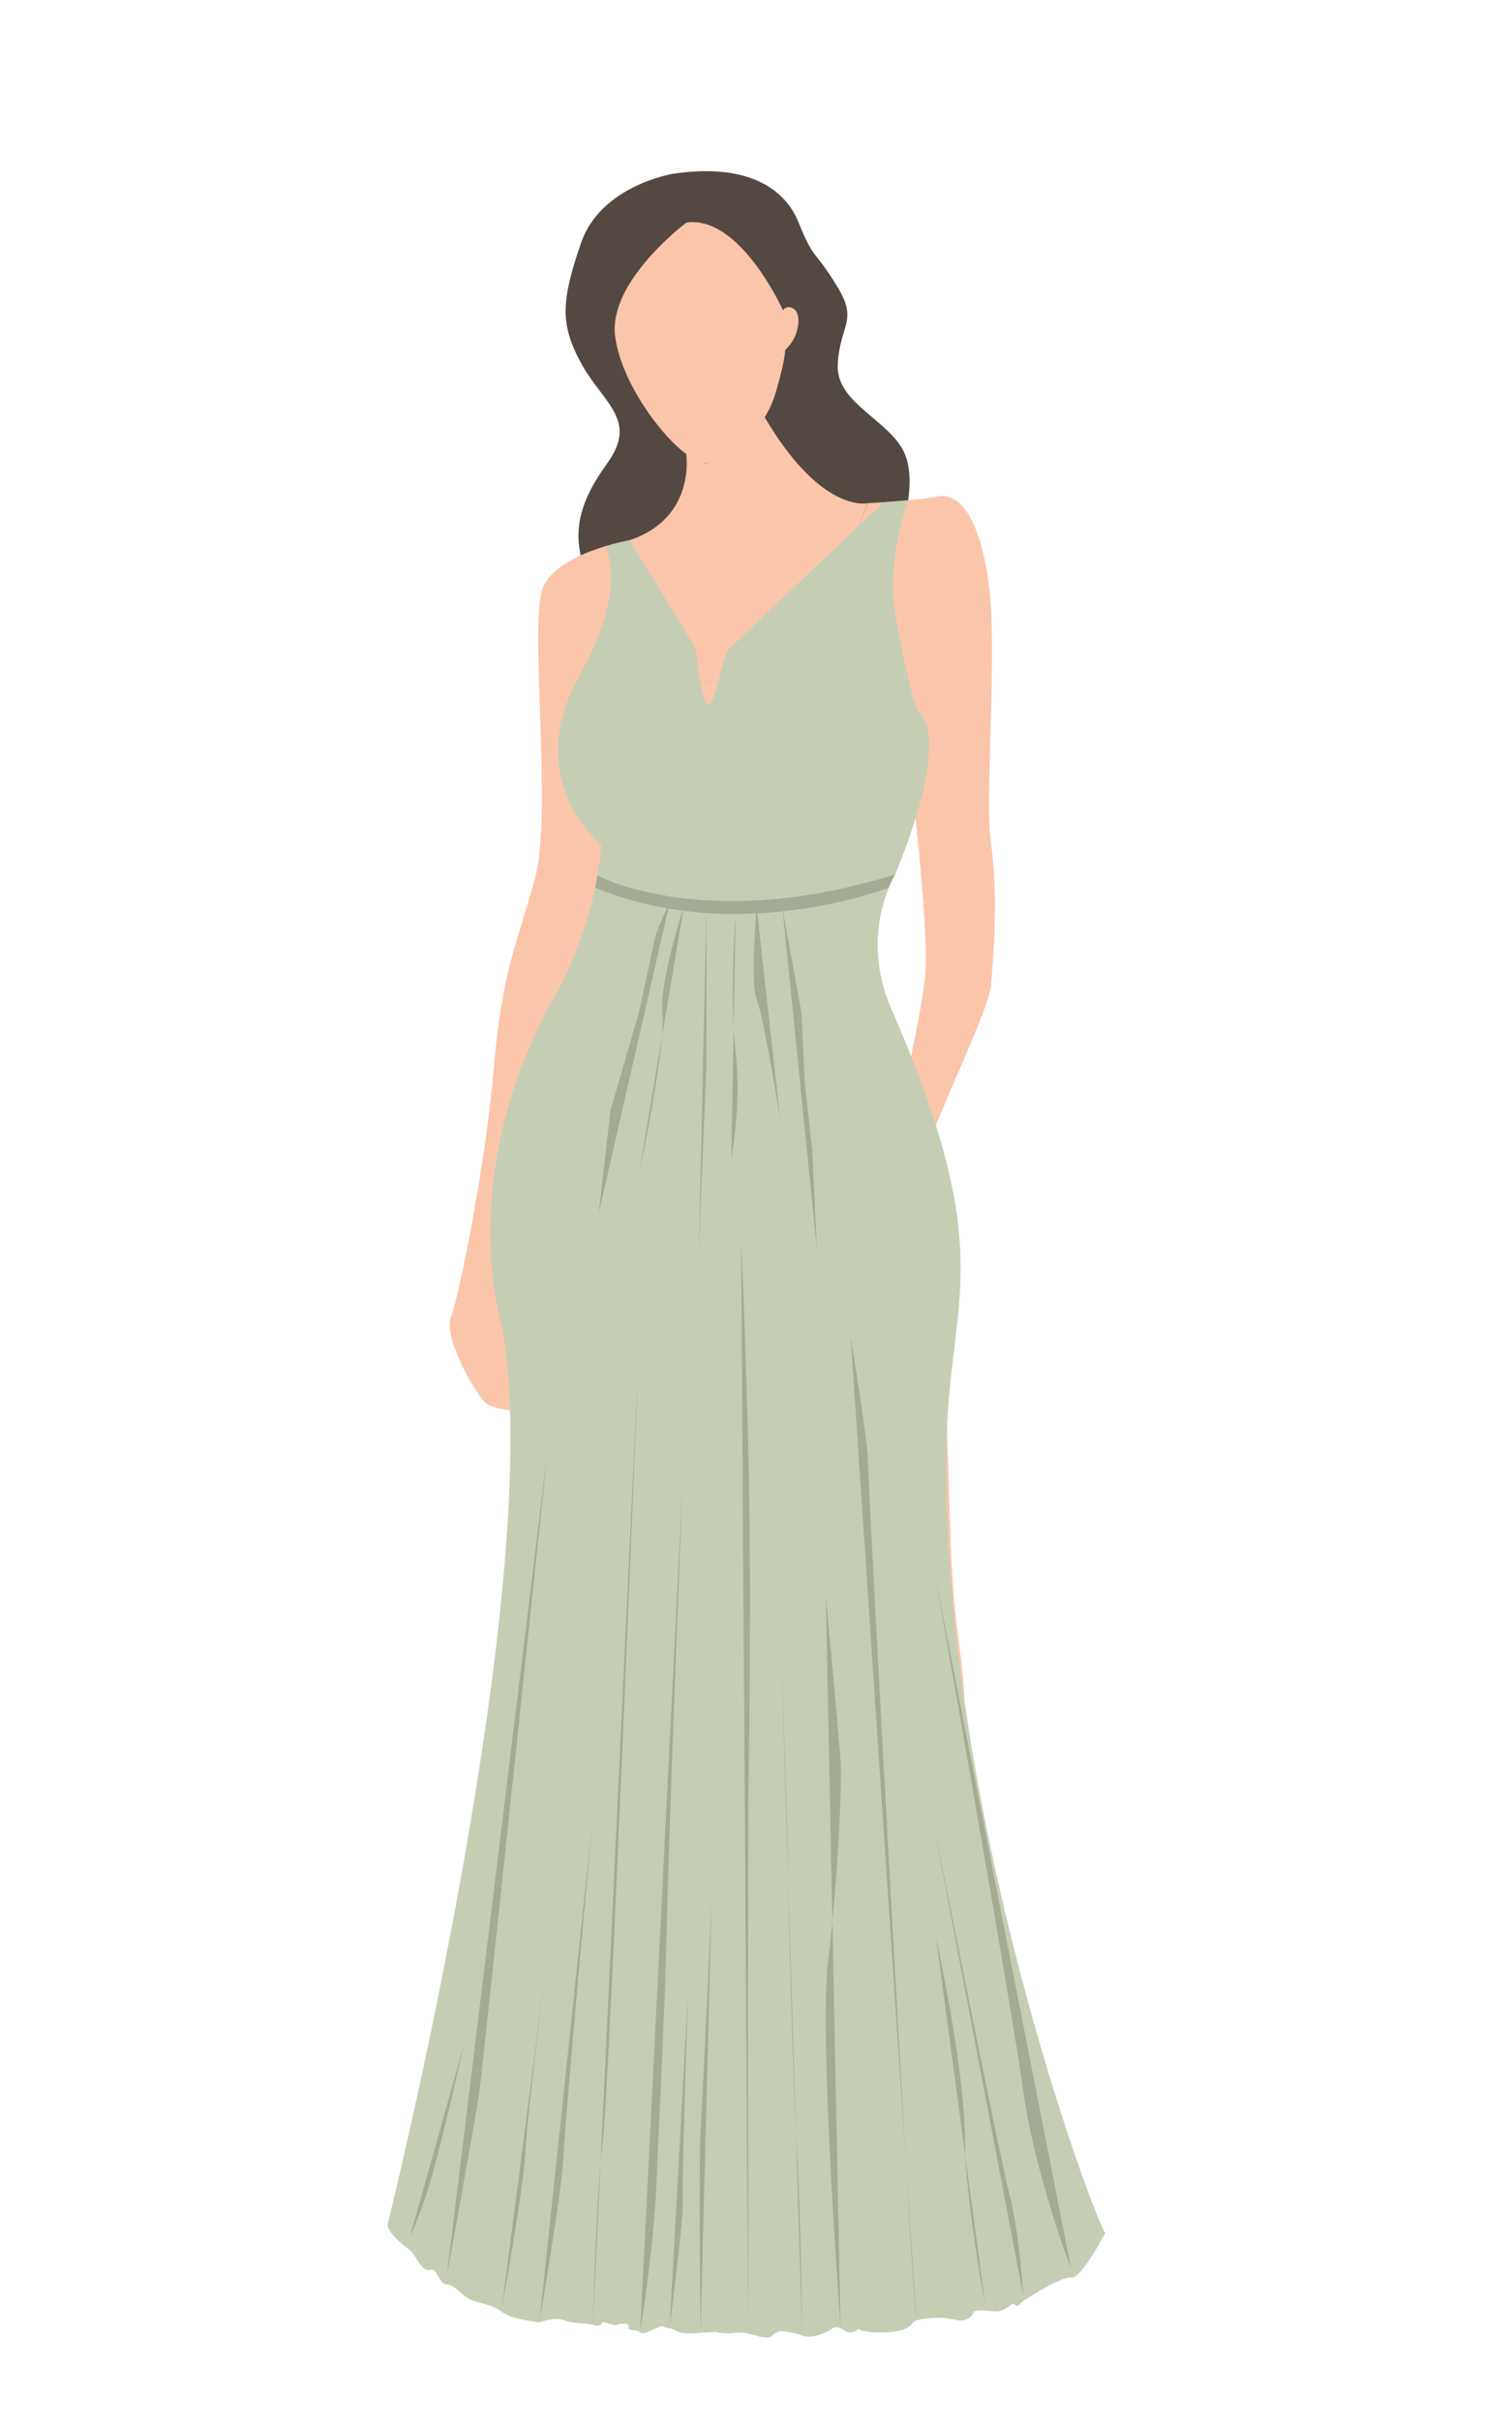
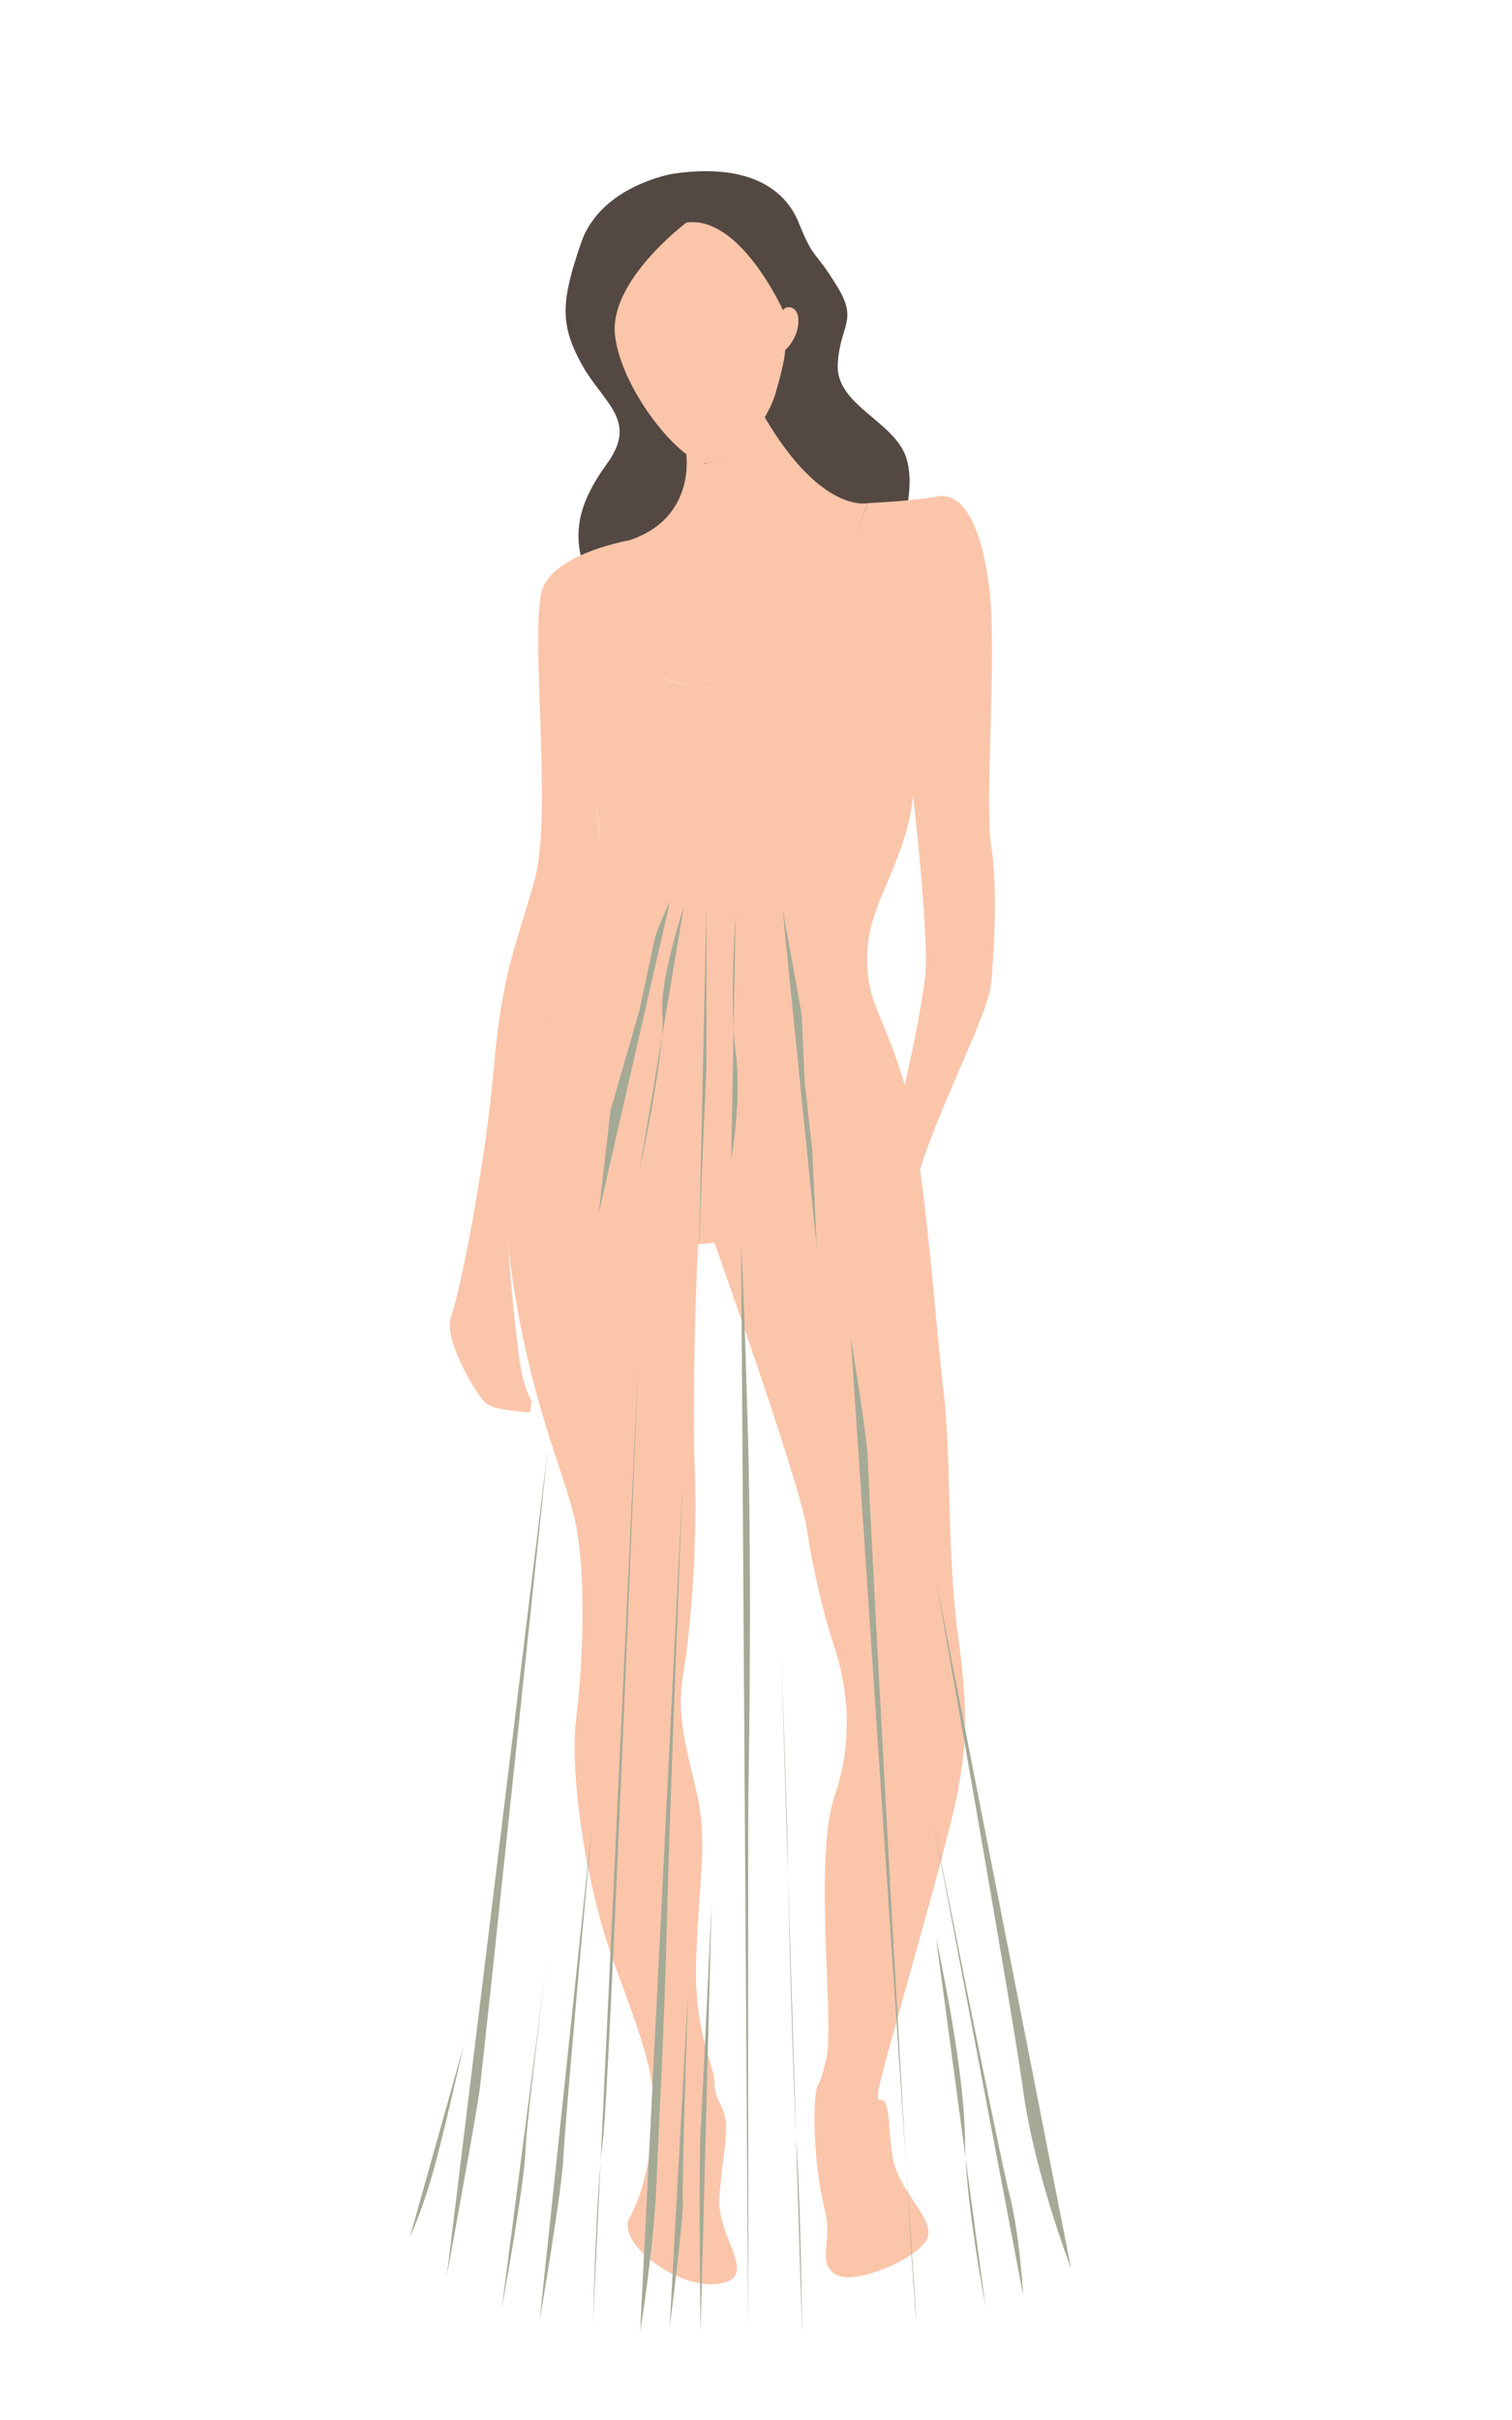
<svg xmlns="http://www.w3.org/2000/svg" id="Layer_1" x="0px" y="0px" viewBox="0 0 500 800" style="enable-background:new 0 0 500 800;" xml:space="preserve">
  <style type="text/css">	.st0{fill:#544842;}	.st1{fill:#FBC5AA;}	.st2{fill:#C5CEB4;}	.st3{fill:#A4AA96;}</style>
  <path class="st0" d="M222.64,57.43c0,0-23.96,3.81-30.49,22.87c-6.53,19.06-7.08,26.68,0,39.75s19.06,18.69,8.71,33.03 c-10.35,14.34-13.07,25.77-4.36,42.11c8.71,16.34,80.04,10.89,90.39,0c10.35-10.89,16.88-33.21,12.52-44.65 c-4.36-11.43-22.98-16.88-22.38-29.95c0.6-13.07,6.84-14.29,0-25.59c-7.98-13.19-7.57-8.17-12.99-21.56 C260.01,63.49,248.77,53.61,222.64,57.43z" />
  <g>
    <path class="st1" d="M226.99,73.58c0,0-25.77,19.24-23.6,37.39c2.18,18.15,21.78,42.11,30.13,42.11c8.35,0,19.6-11.98,22.87-22.87  s3.27-14.52,3.27-14.52s3.99-3.27,4.36-9.08c0.36-5.81-4.36-5.81-5.08-3.99C258.94,102.62,244.78,71.04,226.99,73.58z" />
    <path class="st1" d="M226.92,150.09c0,0,3.34,21.14-18.72,28.49c0,0-12.52,31.85,5.99,43.02s41.11,4.36,52-11.43  s20.69-43.83,20.69-43.83s-15.19,3.62-34-28.41c0,0-9.42,14.84-19.36,15.16C233.53,153.08,233.66,153.99,226.92,150.09z" />
    <path class="st1" d="M208.21,178.58c0,0-23.69,4.08-28.59,15.52c-4.9,11.43,3.27,74.6-2.72,96.38  c-5.99,21.78-10.89,30.49-13.61,62.62s-11.43,75.14-14.16,82.22c-2.72,7.08,8.71,26.68,11.98,28.86  c3.27,2.18,14.16,2.72,14.16,2.72l0.54-3.81c0,0-2.54-3.45-3.99-13.25c-1.45-9.8-6.9-60.98-4.54-77.14  c2.36-16.15,21.42-53,26.5-66.79c5.08-13.79,4.9-35.21,3.09-40.29c0,0-8.89-5.99-9.08-19.97  C187.61,231.67,196.14,204.8,208.21,178.58z" />
    <path class="st1" d="M208.21,178.58c0,0-37.66,68.7-11.34,87.03c0,0,7.12,18.27-12.95,62.95s-21.42,37.58-15.93,83.27  c5.49,45.69,16.54,69.76,21.44,87.73c4.9,17.97,3.27,51.73,1.09,68.61c-2.18,16.88,2.72,54.45,13.07,82.22  c10.35,27.77,12.52,35.39,12.52,47.37s-3.27,27.22-7.9,35.39c-4.63,8.17,16.06,23.96,29.68,21.78c13.61-2.18-1.09-15.25,0-28.86  c1.09-13.61,2.18-15.25,2.18-22.87c0-7.62-3.81-8.17-3.81-14.7s-7.08-15.79-5.99-42.47c1.09-26.68,3.81-38.12,0-53.91  c-3.81-15.79-6.53-26.14-4.36-38.66c2.18-12.52,4.9-41.38,3.81-68.61c-1.09-27.23,1.09-73.51,1.09-73.51l5.44-0.54  c0,0,28.31,79.5,30.49,94.2s5.99,29.95,9.26,39.75c3.27,9.8,7.08,28.31,0,49.01c-7.08,20.69,0,74.05-2.72,86.58  c-2.72,12.52-3.27,5.99-3.81,15.25c-0.54,9.26,0.54,23.96,3.27,34.85s-2.72,16.88,3.27,21.24s27.23-4.9,30.49-11.43  s-9.8-15.79-11.43-27.77s-0.54-11.98-2.18-16.88c-1.63-4.9-5.99,7.08,2.18-22.32c8.17-29.4,19.6-69.15,21.78-81.68  c2.18-12.52,3.81-22.87,0-50.64c-3.81-27.77-2.18-59.35-4.9-81.68s-6.53-81.13-13.61-103.46c-7.08-22.32-12.52-25.59-11.43-42.47  s15.25-32.13,15.25-55.54c0-23.41-12.34-86.94-15.25-91.48c0,0-20.8,61.28-53.23,60.77C201.22,226.58,202.13,196.82,208.21,178.58z  " />
    <path class="st1" d="M286.89,166.33c0,0,15.75-0.72,22.87-2.18c7.99-1.63,14.36,7.81,17.24,29.04c2.9,21.42-1.45,71.15,0.73,85.85  c2.18,14.7,1.09,34.85,0,46.28c-1.09,11.43-22.87,51.18-25.59,70.24s8.34,39.75,5.8,47.37c-2.53,7.62-14.51,21.24-21.05,15.25  s-9.8-14.16-9.8-21.24c0-7.08-1.09-19.81,6.53-30.05c7.62-10.24,20.15-64.42,22.32-84.16C308.12,303,294.51,193.01,286.89,166.33z" />
  </g>
-   <path class="st2" d="M208.21,178.58l21.77,35.6c4.48,40,7.59,3.68,11.18,0.28l51.06-48.43l8.1-0.63c0,0-7.41,20.04-4.18,38.06 c3.43,19.17,5.89,27.47,6.94,30.5c0.27,0.76,0.71,1.43,1.29,2c2.01,2,8.4,12.02-8.3,53.06c0,0-12.22,19.55-1.3,44.53 c35.94,82.25,19.04,95.32,18.22,144c-2.03,119.52,48.36,254.6,52.48,260.67c0,0-8.02,15.4-11.28,14.75 c-3.25-0.65-14.75,7.11-15.83,7.68s-1.52,2.3-2.82,1.22c-1.3-1.08-2.6,2.82-7.37,2.17c-4.77-0.65-6.07,0.07-6.07,0.07 s-1.3,4.05-6.29,2.75c-4.99-1.3-11.06-0.35-12.8,0.26c-1.73,0.61-1.73,3.43-9.33,3.86c-7.59,0.43-9.98-1.08-9.98-1.08 s-0.87,1.24-2.82,1.16s-3.25-2.9-5.86-1.16c-2.6,1.73-7.16,3.25-9.76,2.17c-2.6-1.08-7.37-1.52-7.37-1.52l-2.25,1.08 c0,0-0.13,1.81-4.25,0.8s-5.42-1.67-8.24-1.23c-2.82,0.43-6.51-0.22-6.51-0.22s4.34-0.43-4.99,0.22c-9.33,0.65-6.94-1.08-10.19-1.52 c-3.25-0.43-1.3-1.3-4.55,0c-3.25,1.3-4.34,2.17-5.2,1.3c-0.87-0.87-3.04-0.43-3.69-1.08c-0.65-0.65,1.08-1.95-2.39-1.73 s0.65,1.52-6.29-0.65c0,0-0.43,1.95-3.25,1.08c-2.82-0.87-6.07-0.22-9.33-1.52c-3.25-1.3-8.3,0.65-8.3,0.65s-9.26-0.87-12.52-3.47 s-6.72-2.6-9.98-3.9c-3.25-1.3-5.64-5.2-8.24-5.2c-2.6,0-3.04-5.64-5.64-4.77c-2.6,0.87-4.63-5.09-6.51-6.51 c-8.37-6.31-7.37-8.67-7.37-8.67l0,0c0,0,53.35-213.83,37.73-297.11c0,0-16.05-50.1,17.96-109.52c0,0,12.45-20.96,15-49.23 c0,0-26.43-21.02-7.52-55.66c3.26-5.97,15.11-27.04,8.93-43.15L208.21,178.58z" />
  <g>
    <g>
      <path class="st3" d="M221.46,769.29c0,0,4.77-37.41,4.34-41.43s1.73-69.3,1.73-69.3" />
      <g>
        <path class="st3" d="M135.58,739.41c0,0,4.34-9.04,8.24-23.6c3.9-14.56,9.54-39.67,9.54-39.67" />
        <path class="st3" d="M147.73,752.47c0,0,9.54-51.86,10.84-61.35c1.3-9.5,22.55-211.82,22.55-211.82" />
        <path class="st3" d="M165.94,763.01c0,0,7.37-40.17,7.81-51.72c0.43-11.55,7.37-65.28,7.37-65.28" />
        <path class="st3" d="M178.46,767.03c0,0,7.44-43.19,7.87-54.23s9.54-110.48,9.54-110.48" />
        <path class="st3" d="M196.09,768.03c0,0,1.08-44.32,3.25-60.2c2.17-15.88,11.71-256.67,11.71-256.67" />
        <path class="st3" d="M211.7,770.79c0,0,4.55-27.59,5.42-49.67c0.87-22.08,2.6-50.77,3.47-87.57c0.87-36.79,5.2-144.23,5.2-144.23    " />
        <path class="st3" d="M231.66,771.05c0,0-0.65-56.74,0-66.54s3.69-76.08,3.69-76.08" />
        <path class="st3" d="M247.41,769.29c0,0,0.1-53.6,0-69.78c-0.1-16.18,0.04-104.5,0.04-104.5s1.29-68.1-0.08-119.34    c-1.37-51.24-2.29-64.05-2.29-64.05" />
        <path class="st3" d="M265.27,772.05c0,0-0.43-40.67-1.73-60.76s-3.04-90.89-3.04-97.92c0-7.03-2.17-67.29-2.17-67.29" />
-         <path class="st3" d="M277.97,769.29c0,0-7.22-95.66-4.11-121.27s4.66-57.25,4.11-65.78s-4.89-54.74-4.89-54.74" />
        <path class="st3" d="M303.01,766.32c-1.3-3.46-16.05-277.84-16.05-284.02s-5.64-40.17-5.64-40.17" />
        <path class="st3" d="M325.9,762.49c0,0-6.71-35.14-6.78-54.72c-0.07-19.58-6.14-51.22-9.61-67.29" />
        <path class="st3" d="M338.35,758.84c0,0-1.08-19.93-4.55-33.49s-25.59-125.04-25.59-125.04" />
        <path class="st3" d="M354.19,749.96c0,0-12.14-31.73-15.83-58.86c-3.69-27.13-28.84-168.62-28.84-168.62" />
      </g>
    </g>
-     <path class="st3" d="M197.56,289.41c0,0,35.76,19.32,98.51-0.39c0,0-1.07,1.51-2.16,4.43c0,0-50.02,19.52-97.09,0L197.56,289.41z" />
    <path class="st3" d="M226.09,299.93c0,0-8.13,24.31-7.05,35.59s-7.64,52.05-7.64,52.05" />
    <path class="st3" d="M233.61,299.93c0,0,0,49.88,0,52.48s-2.6,53.61-3.04,87.53" />
    <path class="st3" d="M243.27,302.12c0,0-2.09,29.06,0,45.54c2.09,16.48-1.46,35.57-1.46,35.57" />
-     <path class="st3" d="M250.2,299.93c0,0-2.17,25.64,0,30.4s7.81,39.6,7.81,39.6" />
    <path class="st3" d="M221.57,297.98c0,0-4.28,8.82-5.08,12.42c-0.8,3.59-4.67,22.03-4.93,23.15c-0.26,1.12-9.67,33.52-9.67,33.52  l-3.9,33.99" />
    <path class="st3" d="M258.74,300.25c0,0,6.28,34.1,6.36,35.33c0.08,1.24,0.97,21.9,1,22.32c0.03,0.41,2.45,21.81,2.45,21.81  l1.61,33.47" />
  </g>
</svg>